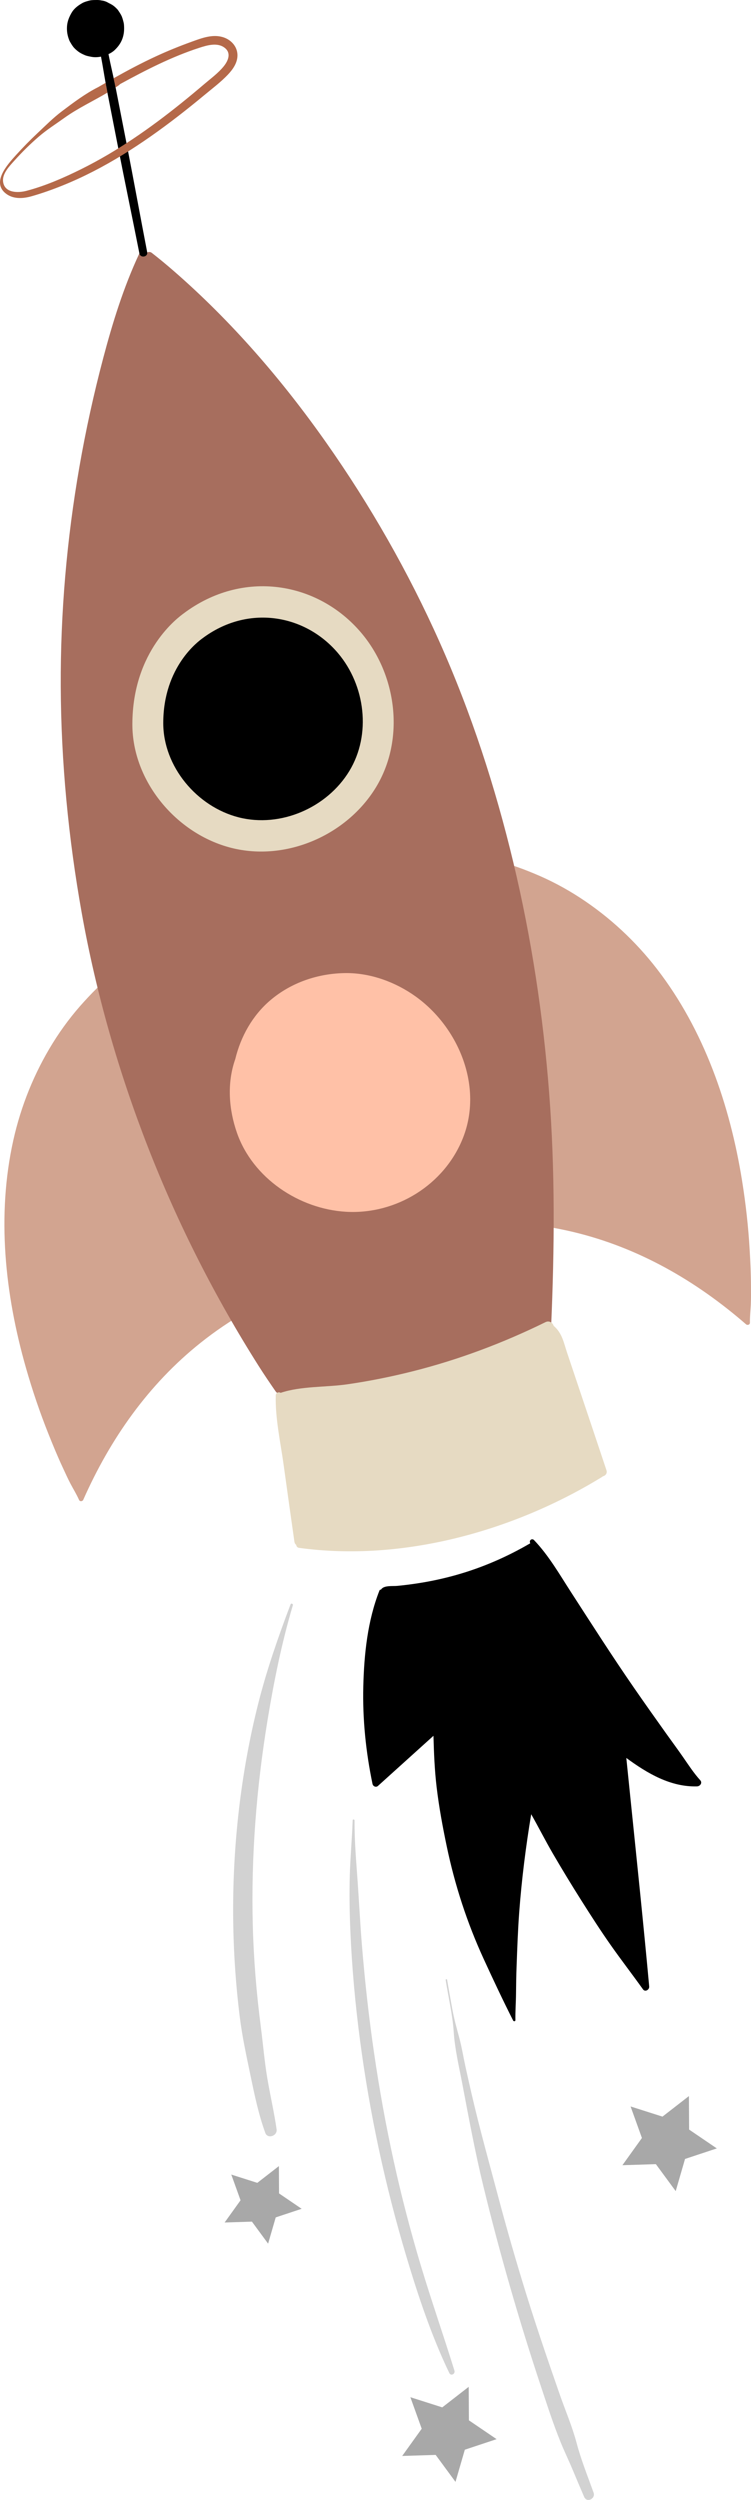
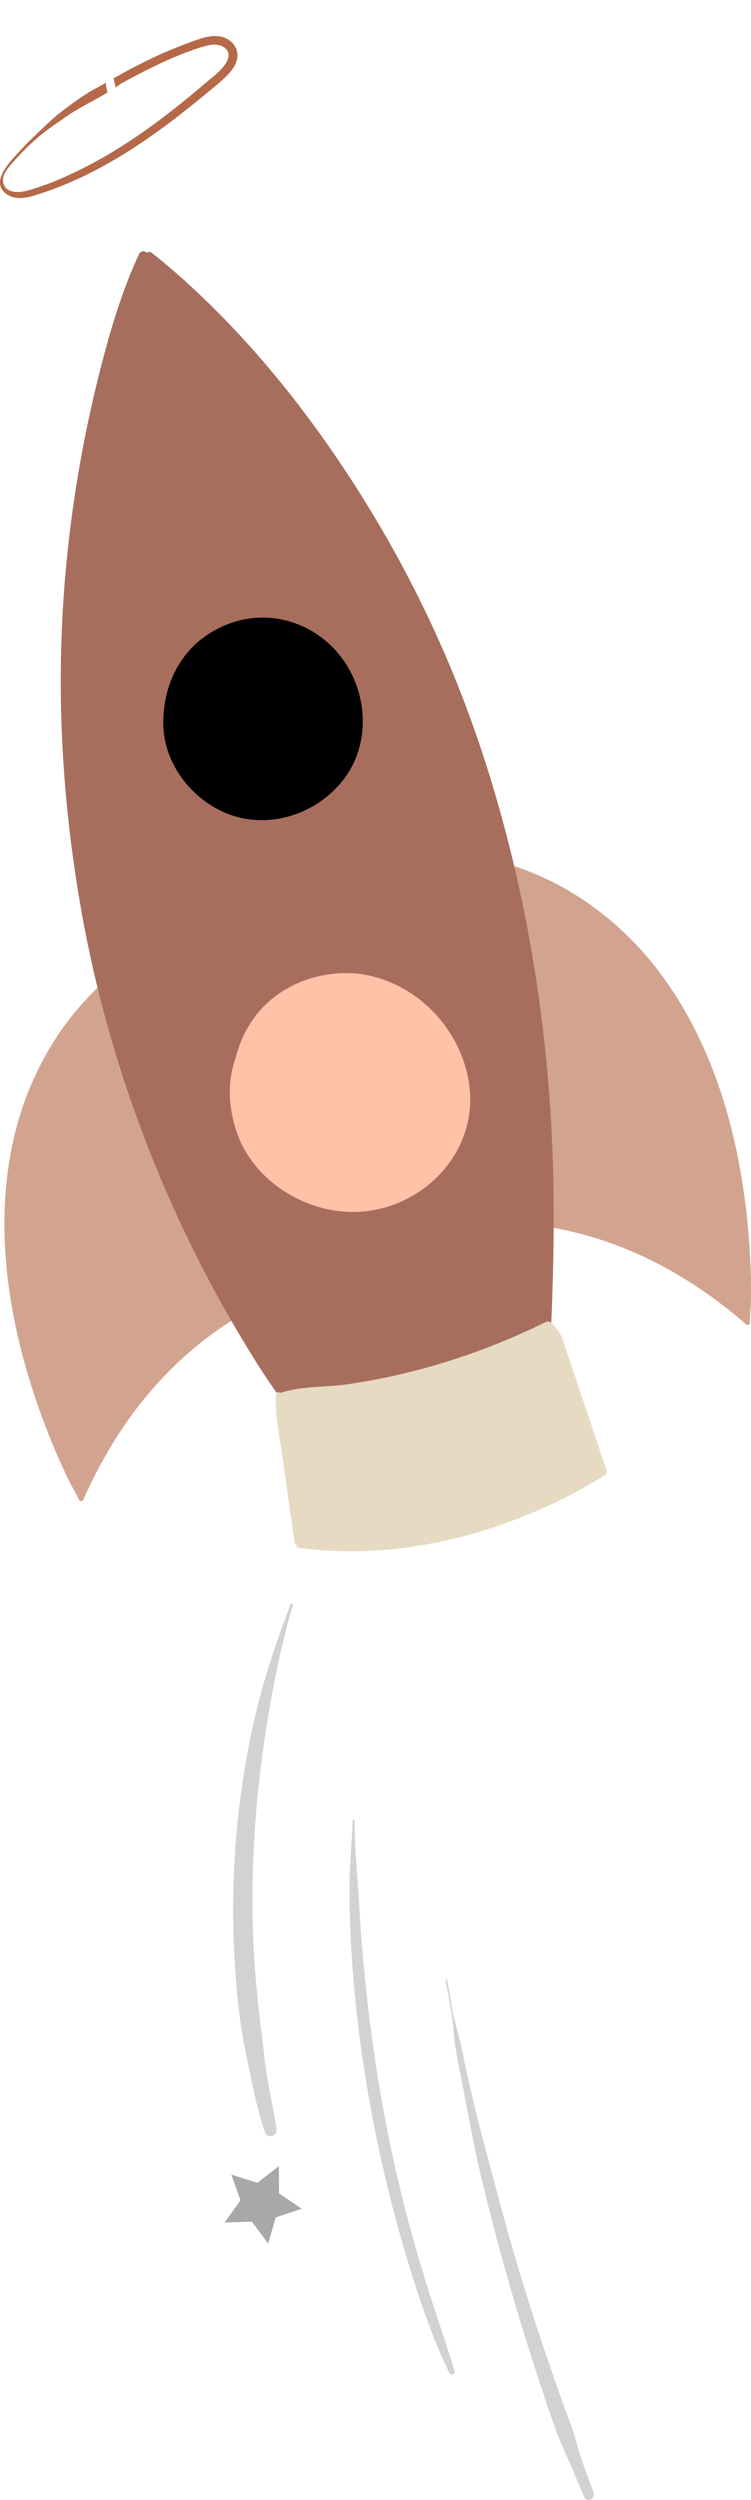
<svg xmlns="http://www.w3.org/2000/svg" x="0px" y="0px" viewBox="0 0 219.712 730.652" style="enable-background:new 0 0 219.712 730.652;" xml:space="preserve">
  <path style="fill:#D2A490;" d="M36.187,283.16c-0.107,0.048-0.207,0.109-0.312,0.159c-0.243-0.134-0.56,0.032-0.617,0.313    c-4.076,2.106-7.488,5.66-10.556,8.999c-3.468,3.775-6.563,7.872-9.264,12.228c-5.411,8.728-9.307,18.368-11.54,28.387    c-4.902,21.996-2.454,45.043,3.691,66.527c1.879,6.572,4.072,13.044,6.612,19.389c1.311,3.277,2.655,6.547,4.152,9.744    c0.747,1.595,1.465,3.221,2.289,4.779c0.831,1.571,1.756,3.058,2.479,4.689c0.249,0.564,1.019,0.469,1.248-0.048    c7.866-17.756,19.033-33.695,34.302-45.857c4.289-3.417,8.833-6.495,13.597-9.21c1.47-0.837,0.373-3.254-1.106-2.406    c-0.235,0.135-0.464,0.279-0.698,0.416c-0.928-2.711-2.334-5.338-3.451-7.947c-1.372-3.205-2.715-6.422-4.03-9.65    c-2.562-6.291-5.014-12.627-7.357-19.004c-4.769-12.983-9.082-26.134-12.917-39.423c-1.091-3.781-2.174-7.566-3.226-11.359    c-0.526-1.897-1.027-3.801-1.549-5.699c-0.419-1.523-0.805-3.121-1.685-4.431c0.075-0.085,0.155-0.162,0.229-0.249    C36.636,283.323,36.386,283.07,36.187,283.16z" />
  <path style="fill:#D2A490;" d="M141.603,251.991c0.103,0.047,0.209,0.083,0.313,0.128c-0.241,1.56,0.087,3.171,0.354,4.728    c0.332,1.94,0.686,3.877,1.015,5.818c0.657,3.881,1.282,7.768,1.898,11.655c2.166,13.661,3.839,27.4,5.029,41.18    c0.584,6.768,1.051,13.546,1.401,20.33c0.179,3.481,0.328,6.964,0.445,10.448c0.096,2.836-0.064,5.812,0.246,8.661    c-0.27-0.024-0.538-0.058-0.808-0.08c-1.7-0.14-1.668,2.513,0.019,2.648c5.466,0.436,10.887,1.296,16.22,2.57    c18.986,4.535,35.861,14.23,50.517,26.971c0.426,0.371,1.164,0.13,1.151-0.486c-0.038-1.784,0.169-3.522,0.255-5.298    c0.085-1.76,0.045-3.537,0.045-5.299c-0.001-3.53-0.171-7.062-0.374-10.585c-0.392-6.824-1.153-13.615-2.239-20.363    c-3.551-22.062-11.112-43.971-24.883-61.809c-6.273-8.125-13.89-15.202-22.494-20.81c-4.294-2.799-8.835-5.196-13.577-7.143    c-4.195-1.722-8.792-3.493-13.377-3.67c-0.171-0.231-0.527-0.247-0.691-0.022c-0.117,0-0.233-0.013-0.35-0.011    C141.5,251.555,141.381,251.891,141.603,251.991z" />
  <path style="fill:#A76E5E;" d="M95.409,129.327c-12.878-18.285-27.678-35.439-44.578-50.125    c-2.101-1.826-4.234-3.598-6.434-5.304c-0.469-0.364-1.025-0.304-1.465-0.033c-0.593-0.638-1.754-0.665-2.256,0.408    c-4.531,9.691-7.737,20.032-10.471,30.359c-2.773,10.472-5.099,21.065-6.961,31.737c-3.701,21.216-5.571,42.743-5.472,64.28    c0.101,22.136,2.242,44.362,6.134,66.148c4.194,23.476,10.797,46.51,19.477,68.719c8.687,22.226,19.524,43.582,32.301,63.735    c1.586,2.502,3.255,4.949,4.938,7.387c0.715,1.036,2.329,1.079,3.301,0.404c0.615,0.397,1.345,0.346,2.161,0.31    c1.392-0.061,2.805-0.255,4.185-0.445c2.513-0.346,5.018-0.794,7.518-1.224c5.09-0.875,10.165-1.842,15.221-2.9    c10.195-2.133,20.31-4.648,30.333-7.479c2.778-0.785,5.549-1.597,8.311-2.438c1.347-0.41,2.693-0.824,4.037-1.246    c1.477-0.464,3.089-0.771,4.281-1.808c0.264-0.23,0.429-0.52,0.518-0.827c0.414-0.211,0.723-0.615,0.75-1.238    c0.992-22.812,1.181-45.617-0.583-68.398c-1.753-22.654-5.177-45.148-10.464-67.251c-5.276-22.061-12.332-43.719-21.581-64.441    C119.487,167.224,108.294,147.621,95.409,129.327z" />
-   <path style="fill: #000000;" d="M204.866,520.316c-1.874-2.067-3.388-4.394-4.975-6.686c-1.582-2.285-3.242-4.517-4.857-6.779    c-3.229-4.523-6.443-9.057-9.604-13.628c-6.329-9.151-12.315-18.518-18.358-27.858c-3.375-5.216-6.524-10.737-10.834-15.242    c-0.562-0.587-1.448-0.002-1.179,0.748c0.022,0.061,0.049,0.121,0.071,0.182c-6.771,3.961-14.022,7.108-21.575,9.242    c-3.766,1.064-7.597,1.893-11.466,2.478c-1.973,0.298-3.953,0.553-5.94,0.737c-1.299,0.12-3.853-0.208-4.65,1.04    c-0.01,0.016-0.006,0.033-0.013,0.049c-0.185-0.026-0.387,0.048-0.47,0.257c-3.483,8.819-4.501,18.638-4.73,28.064    c-0.233,9.57,0.744,19.097,2.694,28.466c0.145,0.699,1.016,1.109,1.592,0.589c5.417-4.882,10.834-9.763,16.242-14.654    c0.135,5.037,0.334,10.044,0.933,15.068c0.688,5.775,1.759,11.552,2.951,17.242c2.385,11.384,5.947,22.325,10.802,32.897    c2.782,6.057,5.617,12.082,8.63,18.029c0.141,0.279,0.667,0.257,0.66-0.111c-0.05-2.608,0.157-5.259,0.178-7.877    c0.021-2.637,0.07-5.272,0.167-7.907c0.194-5.28,0.378-10.56,0.772-15.83c0.717-9.568,1.922-19.121,3.501-28.59    c2.164,3.81,4.142,7.73,6.349,11.518c2.678,4.596,5.442,9.141,8.286,13.635c2.805,4.433,5.647,8.859,8.667,13.15    c3.061,4.348,6.311,8.555,9.402,12.879c0.643,0.899,1.903,0.095,1.818-0.836c-1.679-18.316-3.602-36.611-5.477-54.908    c-0.406-3.961-0.812-7.923-1.217-11.884c6.111,4.478,12.894,8.523,20.687,8.311C204.797,522.086,205.574,521.096,204.866,520.316    z" />
  <path style="fill:#FFC1A7;" d="M121.603,291.243c-5.882-4.219-13.227-6.911-20.511-6.84c-7.996,0.078-15.876,2.73-22.01,7.949    c-5.202,4.427-8.642,10.56-10.25,17.191c-0.009,0.026-0.02,0.051-0.029,0.077c-2.427,6.961-1.88,14.601,0.522,21.477    c4.624,13.233,18.173,22.282,31.949,23.071c14.63,0.838,28.758-7.873,34.178-21.596    C141.364,317.605,134.24,300.307,121.603,291.243z" />
-   <path style="fill: #000000;" d="M35.441,4.413c-0.253-0.469-0.554-0.929-0.856-1.367c-0.074-0.107-0.149-0.214-0.238-0.309    c-0.468-0.499-1.005-1.006-1.603-1.357c-0.31-0.183-0.622-0.346-0.937-0.495c-0.646-0.396-1.34-0.66-2.103-0.74    c-0.077-0.017-0.154-0.035-0.232-0.049c-0.365-0.07-0.731-0.1-1.103-0.094c-0.679,0.01-1.45-0.017-2.134,0.154    c-0.751,0.188-1.546,0.392-2.225,0.784c-1.22,0.704-2.354,1.553-3.074,2.801c-0.705,1.221-1.219,2.458-1.328,3.887    c-0.113,1.479,0.118,2.813,0.674,4.183c0.056,0.138,0.123,0.27,0.196,0.4c0.272,0.482,0.576,0.98,0.911,1.422    c0.425,0.563,0.989,1.041,1.545,1.463c0.538,0.409,1.193,0.716,1.803,0.986c0.618,0.274,1.355,0.403,1.991,0.525    c0.93,0.178,1.892,0.134,2.817-0.058c0.131,0.709,0.27,1.414,0.391,2.111c0.463,2.672,0.892,5.354,1.41,8.016    c1.02,5.239,2.048,10.477,3.071,15.716c2.065,10.567,4.273,21.108,6.363,31.671c0.288,1.455,2.558,1.088,2.277-0.372    c-2.039-10.569-3.962-21.162-6.026-31.726c-1.024-5.239-2.044-10.478-3.071-15.716c-0.523-2.665-1.135-5.313-1.714-7.966    c-0.176-0.809-0.333-1.638-0.507-2.466c0.646-0.296,1.255-0.662,1.796-1.173c1.008-0.953,1.812-2.039,2.282-3.359    c0.482-1.352,0.556-2.592,0.455-4.005c-0.021-0.296-0.069-0.584-0.147-0.871C35.948,5.744,35.773,5.027,35.441,4.413z" />
  <path style="fill:#B56949;" d="M65.226,10.861c-3.098-0.947-6.305,0.304-9.204,1.352c-3.549,1.283-7.039,2.696-10.464,4.283    c-4.22,1.954-8.314,4.124-12.352,6.401c0.026,0.065,0.062,0.125,0.075,0.193c0.048,0.257,0.109,0.512,0.164,0.768    c0.052,0.181,0.111,0.36,0.145,0.546c0.019,0.1,0.025,0.202,0.039,0.303c0.07,0.285,0.124,0.572,0.163,0.861    c0.366-0.241,0.733-0.482,1.09-0.739c0.087-0.062,0.15-0.138,0.197-0.22c7.498-4.089,15.122-8.012,23.227-10.635    c2.332-0.755,5.399-1.674,7.526,0.081c1.892,1.561,0.866,3.798-0.413,5.37c-1.575,1.935-3.697,3.483-5.586,5.092    c-2.276,1.937-4.575,3.848-6.905,5.719c-9.069,7.282-18.646,13.97-29.081,19.155c-5.127,2.548-10.513,4.904-16.059,6.374    c-2.486,0.659-6.476,0.707-6.889-2.694c-0.285-2.351,1.939-4.592,3.374-6.187c2.214-2.462,4.558-4.78,7.065-6.942    c2.357-2.032,4.965-3.671,7.489-5.483c3.972-2.85,8.433-4.903,12.61-7.397c-0.027-0.068-0.066-0.135-0.077-0.202    c-0.008-0.051,0.007-0.097,0.006-0.146c-0.005-0.061-0.021-0.122-0.032-0.183c-0.035-0.141-0.064-0.285-0.089-0.428    c-0.032-0.115-0.065-0.23-0.09-0.343c-0.106-0.479-0.14-0.975-0.209-1.46c-0.006-0.041,0.007-0.077,0.006-0.117    c-0.724,0.417-1.45,0.829-2.172,1.252c-3.802,1.904-7.314,4.559-10.63,7.057c-2.556,1.925-4.765,4.153-7.094,6.339    c-2.214,2.079-4.352,4.256-6.391,6.508C2.11,48.161-2.774,53.53,2.039,56.805c2.12,1.442,4.852,1.224,7.2,0.558    c3.078-0.874,6.105-1.955,9.072-3.15c12.192-4.91,23.312-12.174,33.684-20.173c2.647-2.041,5.251-4.137,7.824-6.271    c2.306-1.913,4.773-3.764,6.842-5.939c1.503-1.581,2.877-3.54,2.811-5.816C69.399,13.519,67.546,11.571,65.226,10.861z" />
  <path class="tail-one" style="fill:#D2D2D2;" d="M130.383,578.695c0.799,5.011,2.01,10.079,2.352,15.144c0.341,5.065,1.548,10.128,2.499,15.113     c1.911,10.021,3.755,20.07,6.171,29.985c4.819,19.77,10.462,39.34,16.887,58.647c1.801,5.413,3.575,10.91,5.723,16.197     c1.088,2.679,2.367,5.298,3.483,7.972c1.118,2.679,2.252,5.351,3.401,8.017c0.782,1.815,3.408,0.544,2.755-1.267     c-1.727-4.786-3.658-9.593-4.966-14.512c-1.287-4.841-3.318-9.541-4.967-14.272c-3.331-9.56-6.615-19.126-9.627-28.793     c-3.016-9.678-5.82-19.422-8.426-29.218c-2.608-9.8-5.348-19.587-7.636-29.468c-0.637-2.749-1.257-5.501-1.862-8.256     c-0.621-2.83-1.082-5.735-1.837-8.531c-0.744-2.754-1.488-5.425-2.005-8.239c-0.524-2.859-1.031-5.722-1.522-8.587     C130.758,578.355,130.34,578.424,130.383,578.695z" />
  <path class="tail-two" style="fill:#D2D2D2;" d="M84.997,468.922c-3.627,9.575-6.989,19.202-9.49,29.139c-2.505,9.952-4.333,20.091-5.542,30.282     c-2.406,20.284-2.343,40.91,0.184,61.18c0.716,5.748,1.947,11.361,3.122,17.026c1.174,5.66,2.359,11.377,4.334,16.817     c0.691,1.904,3.592,0.883,3.32-1.014c-0.711-4.953-1.848-9.833-2.689-14.768c-0.857-5.029-1.269-10.094-1.924-15.147     c-1.285-9.908-2.107-19.913-2.36-29.902c-0.509-20.081,1.081-40.072,4.336-59.88c1.849-11.254,4.139-22.548,7.391-33.482     C85.81,468.729,85.164,468.48,84.997,468.922z" />
  <path class="tail-three" style="fill:#D2D2D2;" d="M104.664,550.371c-0.421-6.103-0.982-12.188-0.935-18.308c0.003-0.353-0.541-0.414-0.553-0.054     c-0.181,5.406-0.697,10.79-0.844,16.196c-0.143,5.3-0.063,10.572,0.158,15.869c0.45,10.774,1.421,21.496,2.831,32.187     c2.819,21.37,7.35,42.464,13.528,63.115c3.474,11.612,7.343,23.235,12.589,34.176c0.478,0.996,1.821,0.297,1.513-0.696     c-3.178-10.25-6.725-20.378-9.817-30.658c-3.052-10.148-5.715-20.414-7.987-30.765c-4.568-20.821-7.555-41.874-9.277-63.115     C105.387,562.341,105.077,556.353,104.664,550.371z" />
  <polygon class="rocket-star-one" style="fill:#A8A8A8;" points="78.438,655.753 73.702,649.316 65.716,649.569 70.373,643.076 67.665,635.558     75.28,637.982 81.593,633.083 81.641,641.074 88.25,645.564 80.666,648.079    " />
-   <polygon class="rocket-star-two" style="fill:#A8A8A8;" points="133.259,725.381 127.455,717.493 117.667,717.802 123.375,709.844 120.056,700.631     129.388,703.601 137.125,697.597 137.184,707.39 145.285,712.893 135.99,715.976    " />
-   <polygon class="rocket-star-three" style="fill:#A8A8A8;" points="197.684,640.403 191.88,632.515 182.091,632.824 187.8,624.867 184.481,615.653     193.813,618.623 201.55,612.62 201.609,622.413 209.71,627.916 200.414,630.998    " />
-   <path style="fill:#E6DAC2;" d="M105.682,184.953c-12.66-14.953-34.641-18.694-52.01-5.625    c-1.197,0.901-14.946,10.644-14.946,32.404c0,16.606,12.859,32.005,28.954,36.077c16.021,4.054,33.793-3.693,42.323-17.724    C118.527,216.066,116.118,197.279,105.682,184.953z" />
  <path style="fill: #000000;" d="M98.889,190.901c-9.667-11.418-26.451-14.275-39.713-4.295c-0.914,0.688-11.412,8.127-11.412,24.743    c0,12.68,9.819,24.438,22.108,27.548c12.233,3.095,25.803-2.82,32.317-13.534C108.698,214.659,106.858,200.313,98.889,190.901z" />
  <path style="fill:#E6DAC2;" d="M177.419,429.68c-2.574-7.729-5.173-15.451-7.766-23.173c-1.24-3.694-2.481-7.387-3.721-11.081  c-1.028-3.061-1.444-5.75-3.893-7.87c-0.014-0.013-0.033-0.016-0.05-0.026c-0.263-0.897-1.28-1.655-2.381-1.114  c-12.449,6.116-25.439,10.993-38.894,14.379c-6.305,1.587-12.694,2.869-19.13,3.799c-6.195,0.895-13.506,0.482-19.482,2.491  c-0.55-0.347-1.411-0.062-1.431,0.752c-0.166,6.813,1.414,13.768,2.337,20.5c1.017,7.413,2.071,14.82,3.12,22.228  c0.064,0.45,0.264,0.757,0.531,0.952c0.054,0.429,0.315,0.804,0.842,0.876c30.295,4.167,62.854-4.912,88.617-20.715  c0.093-0.057,0.17-0.122,0.246-0.187C177.123,431.307,177.737,430.635,177.419,429.68z" />
</svg>